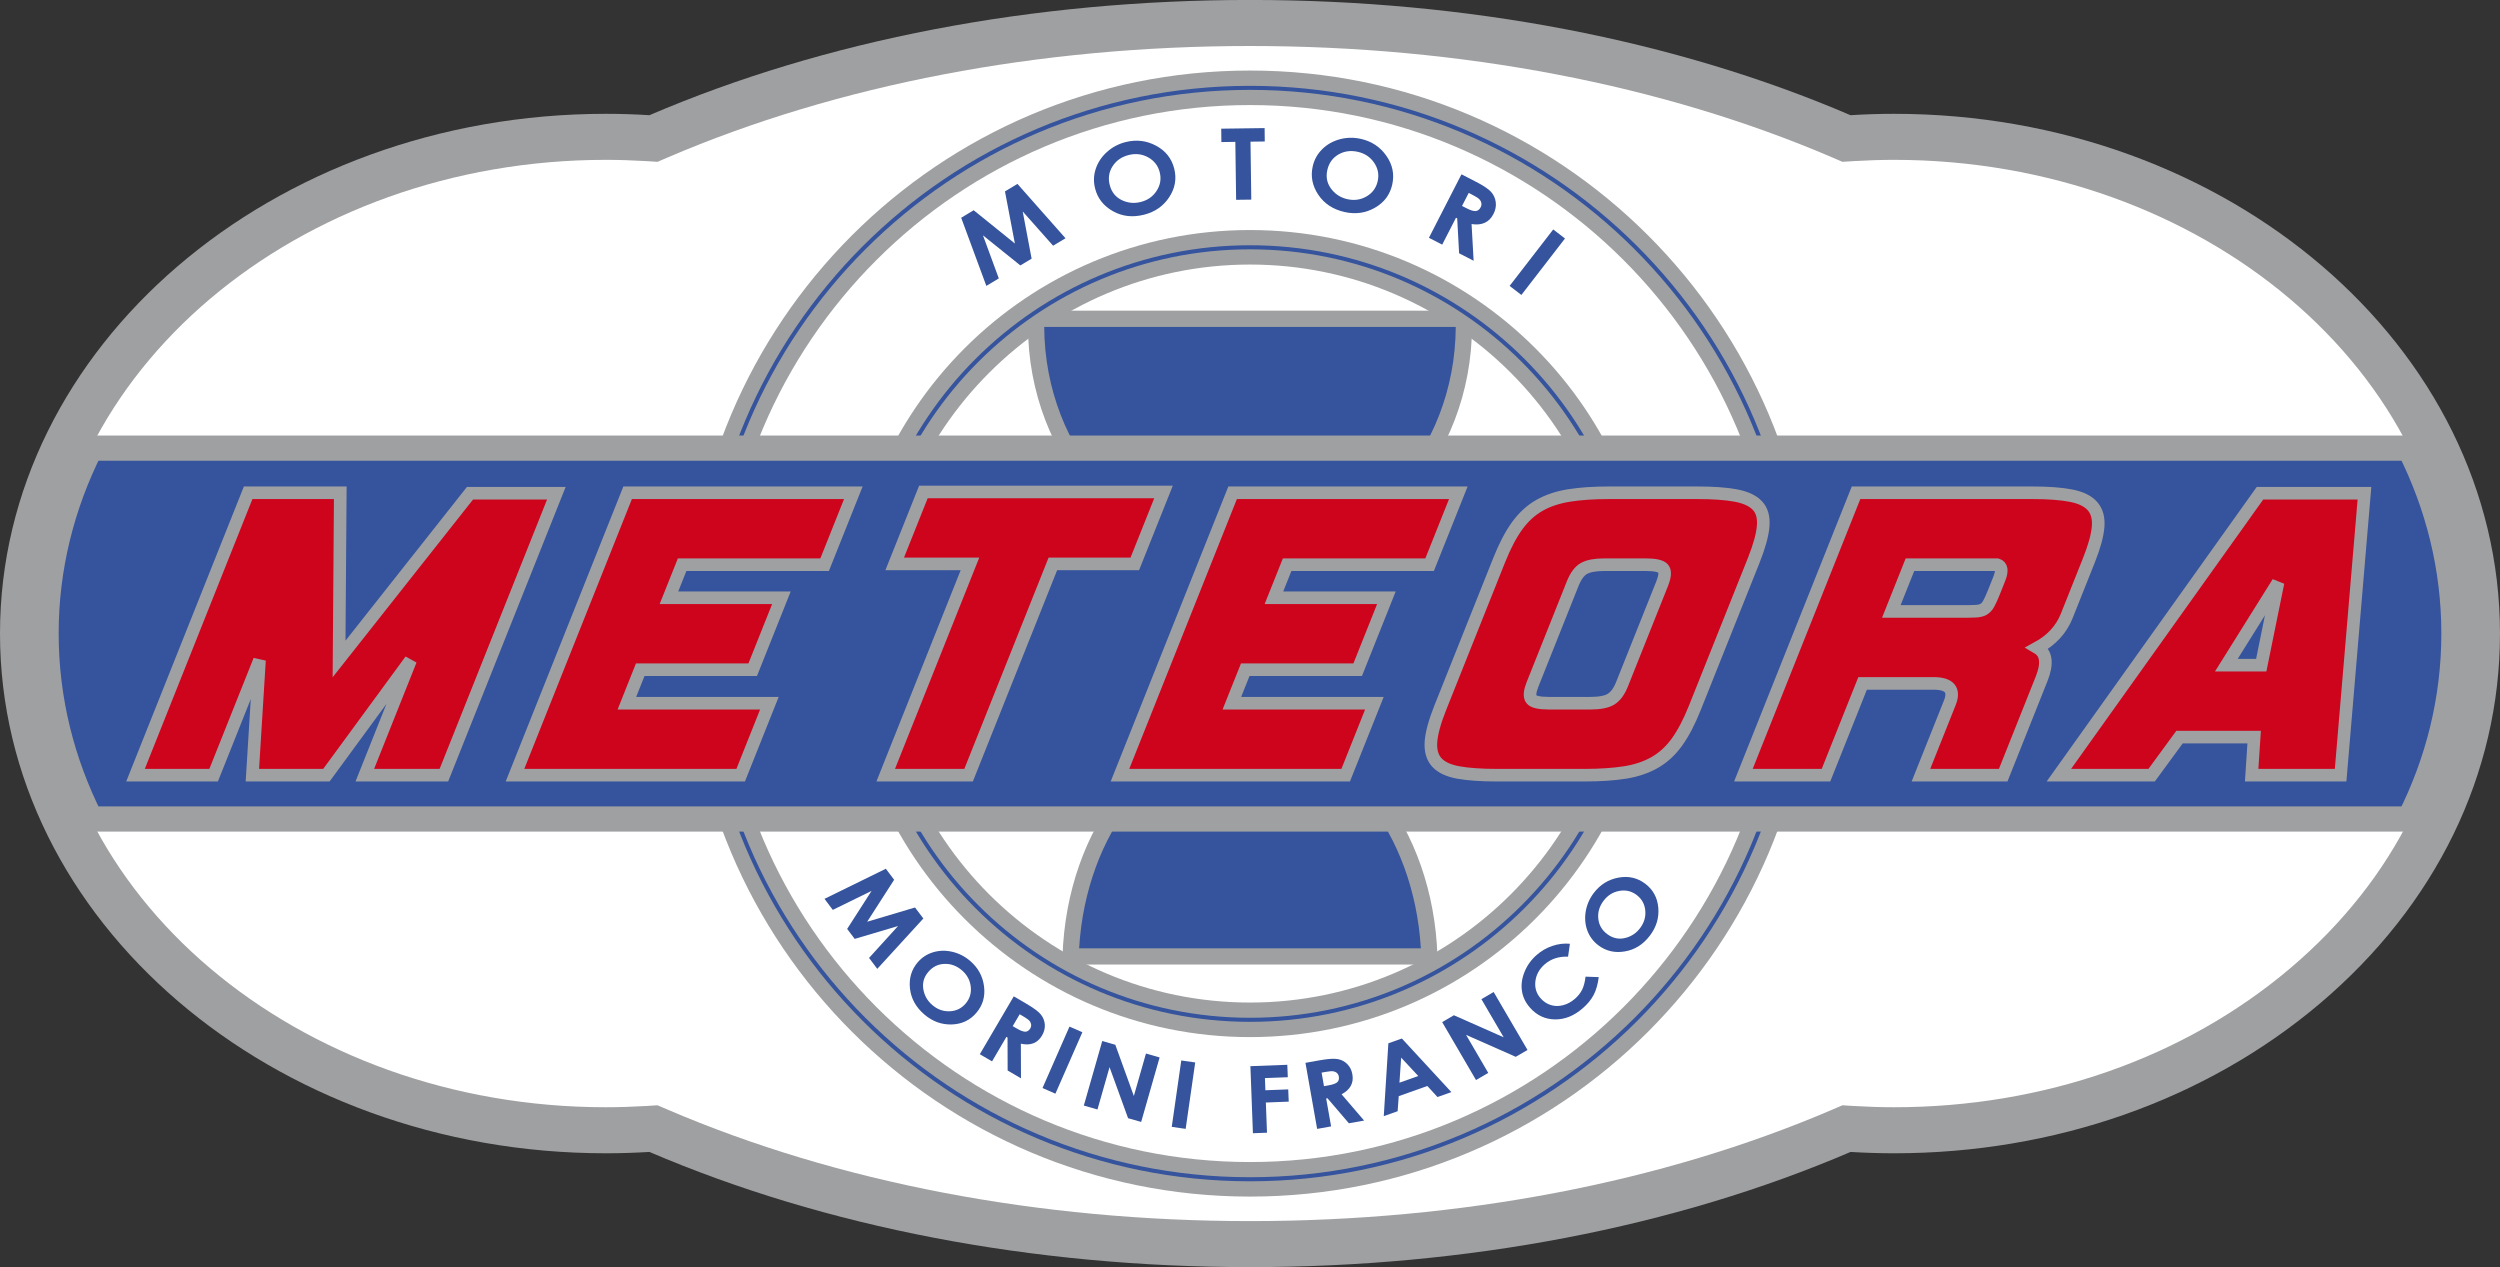
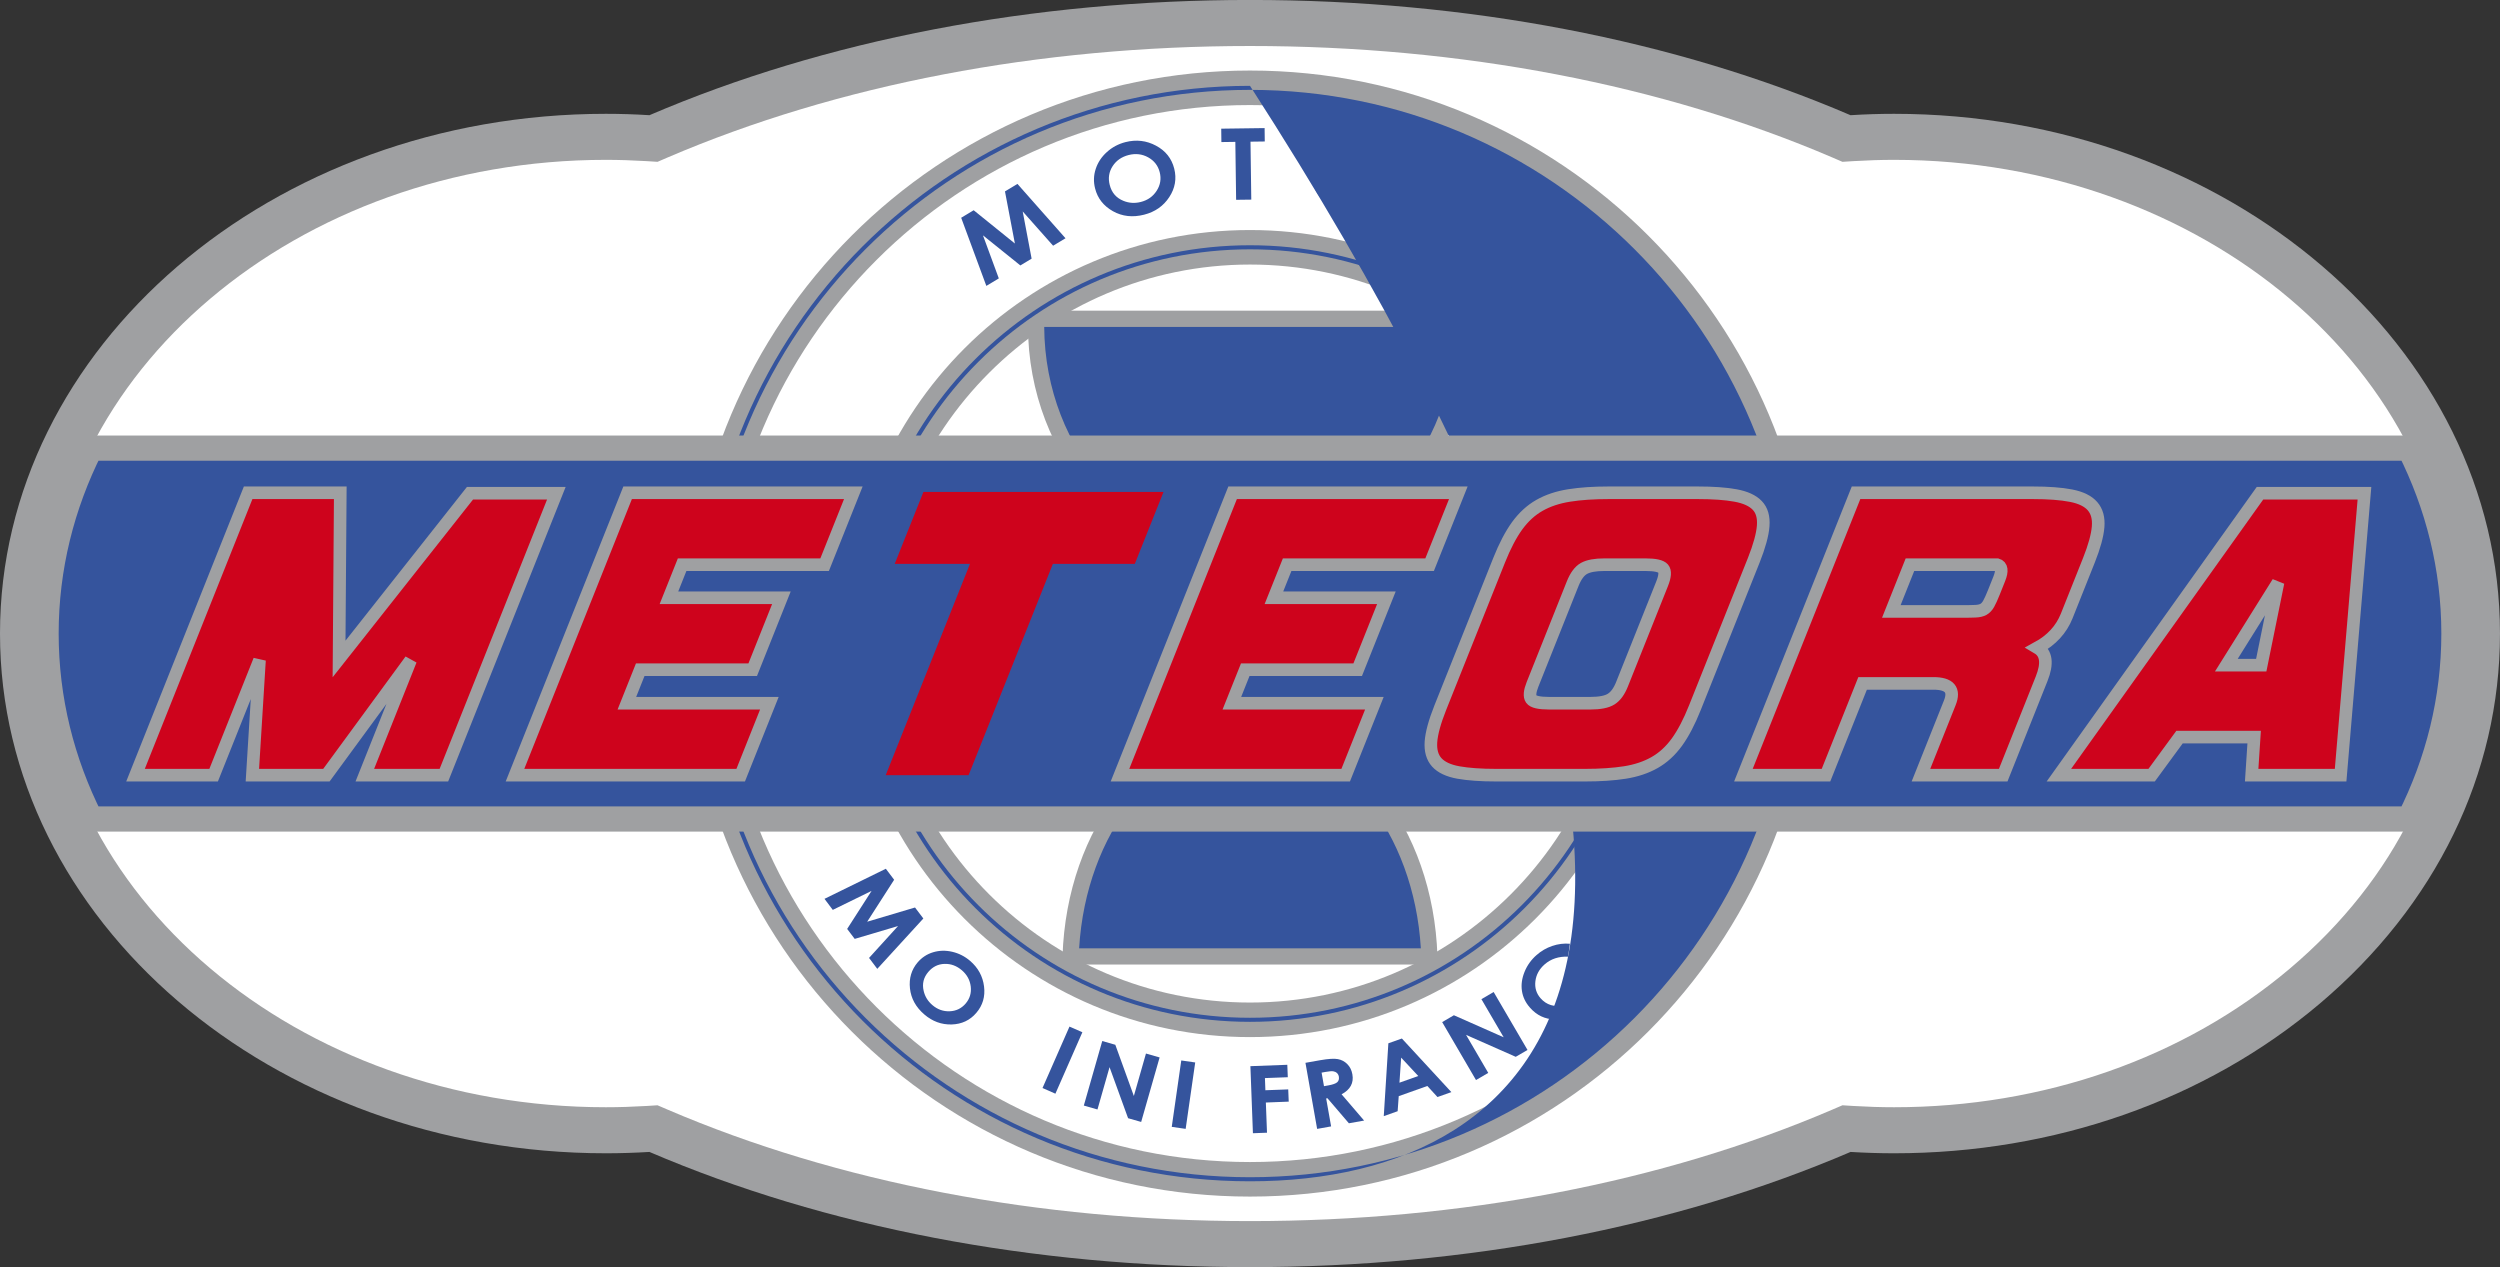
<svg xmlns="http://www.w3.org/2000/svg" width="297.64pt" height="150.86pt" viewBox="0 0 297.64 150.86" version="1.1">
  <rect x="0" y="0" width="297.64" height="150.86" fill="#333333" stroke="none" />
  <defs>
    <clipPath id="clip1">
      <path d="M 0 0 L 297.641 0 L 297.641 150.859 L 0 150.859 Z M 0 0 " />
    </clipPath>
    <clipPath id="clip2">
      <path d="M 0 36 L 297.641 36 L 297.641 115 L 0 115 Z M 0 36 " />
    </clipPath>
  </defs>
  <g id="surface1">
    <g clip-path="url(#clip1)" clip-rule="nonzero">
      <path style=" stroke:none;fill-rule:nonzero;fill:rgb(62.399%,62.7%,63.499%);fill-opacity:1;" d="M 148.82 150.859 C 122.945 150.859 98.262 146.121 77.32 137.145 C 75.578 137.25 73.84 137.305 72.133 137.305 C 32.359 137.305 0 109.547 0 75.426 C 0 41.309 32.359 13.551 72.133 13.551 C 73.84 13.551 75.578 13.605 77.32 13.715 C 98.262 4.734 122.945 -0.004 148.82 -0.004 C 174.691 -0.004 199.379 4.734 220.316 13.715 C 222.059 13.605 223.801 13.551 225.504 13.551 C 265.277 13.551 297.637 41.309 297.637 75.426 C 297.637 92.129 290.016 107.781 276.176 119.492 C 262.594 130.977 244.602 137.305 225.504 137.305 C 223.797 137.305 222.059 137.25 220.32 137.145 C 199.379 146.121 174.691 150.859 148.82 150.859 " />
    </g>
    <path style=" stroke:none;fill-rule:nonzero;fill:rgb(100%,100%,100%);fill-opacity:1;" d="M 148.82 145.379 C 123.715 145.379 99.734 140.789 79.48 132.105 L 78.281 131.59 L 76.984 131.672 C 75.344 131.77 73.711 131.824 72.133 131.824 C 35.383 131.824 5.48 106.523 5.48 75.426 C 5.48 44.332 35.383 19.031 72.133 19.031 C 73.707 19.031 75.34 19.086 76.988 19.184 L 78.285 19.266 L 79.48 18.75 C 99.734 10.066 123.715 5.477 148.82 5.477 C 173.926 5.477 197.902 10.066 218.156 18.75 L 219.352 19.266 L 220.648 19.184 C 222.297 19.086 223.93 19.031 225.504 19.031 C 262.254 19.031 292.152 44.332 292.152 75.426 C 292.152 90.492 285.223 104.652 272.633 115.305 C 260.039 125.957 243.305 131.824 225.504 131.824 C 223.926 131.824 222.293 131.77 220.652 131.672 L 219.355 131.59 L 218.156 132.105 C 197.902 140.789 173.926 145.379 148.82 145.379 " />
    <path style=" stroke:none;fill-rule:nonzero;fill:rgb(62.399%,62.7%,63.499%);fill-opacity:1;" d="M 148.82 119.359 C 173.039 119.359 192.746 99.652 192.746 75.43 C 192.746 51.203 173.039 31.496 148.82 31.496 C 124.594 31.496 104.887 51.203 104.887 75.43 C 104.887 99.652 124.594 119.359 148.82 119.359 M 196.859 75.43 C 196.859 101.961 175.352 123.473 148.816 123.473 C 122.285 123.473 100.777 101.961 100.777 75.43 C 100.777 48.895 122.285 27.387 148.816 27.387 C 175.352 27.387 196.859 48.895 196.859 75.43 " />
    <path style=" stroke:none;fill-rule:nonzero;fill:rgb(62.399%,62.7%,63.499%);fill-opacity:1;" d="M 148.816 138.348 C 183.512 138.348 211.738 110.121 211.738 75.43 C 211.738 40.734 183.512 12.508 148.816 12.508 C 114.125 12.508 85.898 40.734 85.898 75.43 C 85.898 110.121 114.125 138.348 148.816 138.348 M 215.852 75.43 C 215.852 112.449 185.84 142.461 148.816 142.461 C 111.797 142.461 81.789 112.449 81.789 75.43 C 81.789 38.406 111.797 8.398 148.816 8.398 C 185.84 8.398 215.852 38.406 215.852 75.43 " />
    <path style=" stroke:none;fill-rule:nonzero;fill:rgb(20.799%,32.899%,61.6%);fill-opacity:1;" d="M 148.816 66.805 C 162.883 66.805 174.285 54.25 174.285 38.758 C 174.285 38.488 174.273 38.223 174.266 37.953 L 123.371 37.953 C 123.363 38.223 123.352 38.488 123.352 38.758 C 123.352 54.25 134.754 66.805 148.816 66.805 " />
    <path style=" stroke:none;fill-rule:nonzero;fill:rgb(62.399%,62.7%,63.499%);fill-opacity:1;" d="M 148.816 67.773 L 148.816 65.836 C 155.559 65.836 161.66 62.836 166.109 57.941 C 170.523 53.082 173.277 46.363 173.316 38.922 L 124.32 38.922 C 124.359 46.363 127.113 53.082 131.527 57.941 C 135.977 62.836 142.078 65.836 148.816 65.836 L 148.816 67.773 C 141.492 67.773 134.863 64.496 130.094 59.242 C 125.32 53.984 122.387 46.742 122.387 38.758 C 122.387 38.461 122.398 38.188 122.402 37.93 L 122.43 36.984 L 175.211 36.984 L 175.234 37.93 C 175.238 38.184 175.25 38.461 175.254 38.758 C 175.25 46.742 172.312 53.984 167.539 59.242 C 162.773 64.496 156.145 67.773 148.82 67.773 " />
    <path style=" stroke:none;fill-rule:nonzero;fill:rgb(20.799%,32.899%,61.6%);fill-opacity:1;" d="M 148.816 87.02 C 137.316 87.02 127.941 98.934 127.465 113.871 L 170.172 113.871 C 169.695 98.934 160.316 87.02 148.816 87.02 " />
    <path style=" stroke:none;fill-rule:nonzero;fill:rgb(62.399%,62.7%,63.499%);fill-opacity:1;" d="M 126.469 114.836 L 126.5 113.84 C 126.746 106.176 129.266 99.273 133.25 94.242 C 137.227 89.215 142.723 86.051 148.82 86.051 L 148.82 87.984 C 143.414 87.984 138.469 90.777 134.766 95.445 C 131.238 99.891 128.887 106.031 128.477 112.902 L 169.16 112.902 C 168.75 106.031 166.398 99.891 162.871 95.445 C 159.164 90.777 154.223 87.984 148.82 87.984 L 148.82 86.051 C 154.914 86.051 160.41 89.215 164.387 94.242 C 168.371 99.273 170.891 106.176 171.137 113.84 L 171.172 114.836 " />
    <path style=" stroke:none;fill-rule:nonzero;fill:rgb(20.799%,32.899%,61.6%);fill-opacity:1;" d="M 116.473 43.082 C 108.195 51.359 103.074 62.793 103.074 75.426 C 103.074 88.062 108.195 99.496 116.473 107.773 C 124.75 116.055 136.188 121.172 148.82 121.172 C 161.453 121.172 172.887 116.055 181.164 107.773 C 189.445 99.496 194.562 88.062 194.562 75.426 C 194.562 62.793 189.445 51.359 181.164 43.082 C 172.887 34.805 161.449 29.684 148.82 29.684 C 136.184 29.684 124.754 34.805 116.473 43.082 M 102.59 75.426 C 102.59 49.898 123.285 29.199 148.82 29.199 C 174.348 29.199 195.047 49.898 195.047 75.426 C 195.047 100.961 174.348 121.656 148.82 121.656 C 123.285 121.656 102.59 100.961 102.59 75.426 " />
-     <path style=" stroke:none;fill-rule:nonzero;fill:rgb(20.799%,32.899%,61.6%);fill-opacity:1;" d="M 103.051 29.66 C 91.336 41.371 84.09 57.555 84.09 75.43 C 84.09 93.305 91.336 109.484 103.051 121.199 C 114.766 132.91 130.945 140.156 148.82 140.156 C 166.695 140.156 182.875 132.91 194.59 121.199 C 206.301 109.484 213.547 93.305 213.547 75.43 C 213.547 57.555 206.301 41.371 194.59 29.66 C 182.875 17.945 166.695 10.699 148.82 10.699 C 130.945 10.699 114.766 17.945 103.051 29.66 M 83.609 75.43 C 83.609 39.414 112.805 10.219 148.82 10.219 C 184.836 10.219 214.031 39.414 214.031 75.43 C 214.031 111.441 184.836 140.641 148.82 140.641 C 112.805 140.641 83.609 111.441 83.609 75.43 " />
+     <path style=" stroke:none;fill-rule:nonzero;fill:rgb(20.799%,32.899%,61.6%);fill-opacity:1;" d="M 103.051 29.66 C 91.336 41.371 84.09 57.555 84.09 75.43 C 84.09 93.305 91.336 109.484 103.051 121.199 C 114.766 132.91 130.945 140.156 148.82 140.156 C 166.695 140.156 182.875 132.91 194.59 121.199 C 206.301 109.484 213.547 93.305 213.547 75.43 C 213.547 57.555 206.301 41.371 194.59 29.66 C 182.875 17.945 166.695 10.699 148.82 10.699 C 130.945 10.699 114.766 17.945 103.051 29.66 M 83.609 75.43 C 83.609 39.414 112.805 10.219 148.82 10.219 C 214.031 111.441 184.836 140.641 148.82 140.641 C 112.805 140.641 83.609 111.441 83.609 75.43 " />
    <path style=" stroke:none;fill-rule:nonzero;fill:rgb(20.799%,32.899%,61.6%);fill-opacity:1;" d="M 286.852 53.352 L 10.785 53.352 C 7.375 60.133 5.484 67.594 5.484 75.426 C 5.484 83.262 7.375 90.727 10.785 97.504 L 286.852 97.504 C 290.266 90.727 292.156 83.262 292.156 75.426 C 292.156 67.594 290.266 60.133 286.852 53.352 " />
    <g clip-path="url(#clip2)" clip-rule="nonzero">
      <path style="fill:none;stroke-width:30;stroke-linecap:butt;stroke-linejoin:miter;stroke:rgb(62.399%,62.7%,63.499%);stroke-opacity:1;stroke-miterlimit:4;" d="M 2868.516 975.084 L 107.852 975.084 C 73.75 907.272 54.844 832.663 54.844 754.342 C 54.844 675.983 73.75 601.334 107.852 533.561 L 2868.516 533.561 C 2902.656 601.334 2921.562 675.983 2921.562 754.342 C 2921.562 832.663 2902.656 907.272 2868.516 975.084 Z M 2868.516 975.084 " transform="matrix(0.1,0,0,-0.1,0,150.86)" />
    </g>
    <path style=" stroke:none;fill-rule:nonzero;fill:rgb(20.799%,32.899%,61.6%);fill-opacity:1;" d="M 114.434 25.926 L 115.922 25.031 L 120.828 28.992 L 119.648 22.789 L 121.133 21.895 L 126.855 28.367 L 125.379 29.254 L 121.758 25.172 L 122.82 30.793 L 121.48 31.602 L 117.027 28.02 L 118.914 33.145 L 117.43 34.039 " />
    <path style=" stroke:none;fill-rule:nonzero;fill:rgb(20.799%,32.899%,61.6%);fill-opacity:1;" d="M 134.371 18.457 C 133.535 18.672 132.898 19.113 132.461 19.789 C 132.027 20.465 131.91 21.211 132.121 22.027 C 132.352 22.938 132.895 23.566 133.746 23.91 C 134.41 24.184 135.105 24.227 135.828 24.043 C 136.645 23.836 137.273 23.391 137.711 22.707 C 138.152 22.023 138.27 21.285 138.07 20.5 C 137.871 19.719 137.41 19.129 136.691 18.73 C 135.977 18.336 135.203 18.246 134.371 18.457 M 134 16.918 C 135.281 16.594 136.492 16.734 137.629 17.344 C 138.766 17.949 139.488 18.859 139.797 20.07 C 140.102 21.273 139.906 22.406 139.207 23.469 C 138.512 24.531 137.512 25.23 136.215 25.559 C 134.855 25.906 133.617 25.77 132.5 25.145 C 131.383 24.516 130.676 23.617 130.379 22.441 C 130.176 21.652 130.199 20.879 130.453 20.109 C 130.703 19.344 131.145 18.672 131.781 18.102 C 132.414 17.527 133.156 17.133 134 16.918 " />
    <path style=" stroke:none;fill-rule:nonzero;fill:rgb(20.799%,32.899%,61.6%);fill-opacity:1;" d="M 145.395 15.32 L 150.559 15.25 L 150.578 16.844 L 148.879 16.867 L 148.973 23.766 L 147.168 23.789 L 147.074 16.891 L 145.414 16.914 " />
    <path style=" stroke:none;fill-rule:nonzero;fill:rgb(20.799%,32.899%,61.6%);fill-opacity:1;" d="M 161.652 18.074 C 160.809 17.887 160.039 17.992 159.344 18.395 C 158.652 18.801 158.211 19.414 158.027 20.238 C 157.82 21.152 158.02 21.961 158.625 22.656 C 159.094 23.199 159.691 23.555 160.418 23.715 C 161.242 23.898 162.004 23.789 162.703 23.379 C 163.406 22.965 163.844 22.363 164.023 21.57 C 164.199 20.781 164.059 20.051 163.598 19.371 C 163.137 18.695 162.488 18.262 161.652 18.074 M 162.02 16.535 C 163.309 16.824 164.32 17.496 165.059 18.555 C 165.797 19.613 166.027 20.754 165.754 21.973 C 165.484 23.184 164.797 24.102 163.691 24.734 C 162.586 25.367 161.383 25.535 160.074 25.242 C 158.707 24.934 157.668 24.25 156.953 23.188 C 156.242 22.121 156.02 21 156.285 19.816 C 156.461 19.023 156.836 18.344 157.41 17.77 C 157.98 17.203 158.676 16.805 159.504 16.582 C 160.328 16.359 161.168 16.344 162.02 16.535 " />
    <path style=" stroke:none;fill-rule:nonzero;fill:rgb(20.799%,32.899%,61.6%);fill-opacity:1;" d="M 174.062 24.52 L 174.559 24.773 C 175.062 25.035 175.441 25.152 175.691 25.129 C 175.941 25.105 176.141 24.953 176.281 24.676 C 176.367 24.512 176.395 24.344 176.363 24.172 C 176.332 24.004 176.25 23.852 176.121 23.719 C 175.988 23.582 175.715 23.406 175.293 23.191 L 174.859 22.969 Z M 173.996 20.754 L 175.672 21.613 C 176.594 22.086 177.207 22.496 177.52 22.844 C 177.832 23.195 178.02 23.602 178.078 24.07 C 178.141 24.539 178.047 25.008 177.805 25.48 C 177.551 25.977 177.207 26.324 176.773 26.523 C 176.34 26.723 175.816 26.773 175.199 26.676 L 175.445 31.047 L 173.715 30.156 L 173.488 25.996 L 173.344 25.922 L 171.703 29.125 L 170.121 28.312 " />
    <path style=" stroke:none;fill-rule:nonzero;fill:rgb(20.799%,32.899%,61.6%);fill-opacity:1;" d="M 184.922 27.316 L 186.32 28.395 L 181.129 35.117 L 179.73 34.039 Z M 184.922 27.316 " />
    <path style=" stroke:none;fill-rule:nonzero;fill:rgb(20.799%,32.899%,61.6%);fill-opacity:1;" d="M 190.918 107.238 C 190.422 107.891 190.211 108.598 190.285 109.352 C 190.355 110.109 190.707 110.727 191.34 111.207 C 192.043 111.738 192.812 111.879 193.648 111.629 C 194.301 111.434 194.84 111.059 195.266 110.492 C 195.746 109.855 195.953 109.152 195.879 108.391 C 195.801 107.625 195.461 107.016 194.852 106.551 C 194.246 106.094 193.562 105.93 192.797 106.066 C 192.035 106.199 191.41 106.59 190.918 107.238 M 189.742 106.324 C 190.5 105.324 191.477 104.711 192.676 104.488 C 193.871 104.262 194.938 104.504 195.879 105.215 C 196.809 105.918 197.324 106.867 197.43 108.066 C 197.535 109.262 197.203 110.367 196.438 111.379 C 195.637 112.441 194.637 113.074 193.441 113.273 C 192.254 113.477 191.203 113.234 190.289 112.543 C 189.684 112.082 189.246 111.496 188.98 110.781 C 188.719 110.066 188.656 109.312 188.789 108.512 C 188.926 107.715 189.242 106.984 189.742 106.324 " />
    <path style=" stroke:none;fill-rule:nonzero;fill:rgb(20.799%,32.899%,61.6%);fill-opacity:1;" d="M 186.906 112.359 L 186.688 113.898 C 185.578 113.852 184.645 114.16 183.891 114.82 C 183.254 115.383 182.891 116.047 182.797 116.824 C 182.707 117.598 182.91 118.273 183.414 118.848 C 183.766 119.246 184.176 119.52 184.641 119.66 C 185.105 119.801 185.59 119.809 186.102 119.672 C 186.609 119.543 187.078 119.285 187.512 118.906 C 187.879 118.586 188.16 118.227 188.359 117.836 C 188.555 117.445 188.691 116.926 188.77 116.277 L 190.34 116.332 C 190.227 117.199 190.023 117.906 189.734 118.457 C 189.441 119.008 189.016 119.531 188.453 120.023 C 187.418 120.934 186.309 121.379 185.129 121.367 C 183.949 121.352 182.953 120.883 182.145 119.957 C 181.617 119.359 181.301 118.695 181.195 117.965 C 181.086 117.234 181.191 116.484 181.504 115.711 C 181.816 114.934 182.297 114.266 182.941 113.699 C 183.492 113.215 184.113 112.855 184.805 112.621 C 185.5 112.383 186.199 112.297 186.906 112.359 " />
    <path style=" stroke:none;fill-rule:nonzero;fill:rgb(20.799%,32.899%,61.6%);fill-opacity:1;" d="M 171.699 121.688 L 173.094 120.871 L 179.023 123.496 L 176.371 118.957 L 177.828 118.105 L 181.859 125.004 L 180.457 125.82 L 174.543 123.207 L 177.184 127.734 L 175.727 128.586 " />
    <path style=" stroke:none;fill-rule:nonzero;fill:rgb(20.799%,32.899%,61.6%);fill-opacity:1;" d="M 166.816 125.918 L 166.613 128.902 L 168.852 128.105 Z M 165.293 124.211 L 166.902 123.641 L 172.793 130.023 L 171.141 130.609 L 169.934 129.293 L 166.527 130.504 L 166.398 132.297 L 164.746 132.883 " />
    <path style=" stroke:none;fill-rule:nonzero;fill:rgb(20.799%,32.899%,61.6%);fill-opacity:1;" d="M 157.629 129.316 L 158.148 129.223 C 158.68 129.129 159.027 129.004 159.207 128.844 C 159.383 128.684 159.445 128.457 159.398 128.168 C 159.363 127.996 159.289 127.855 159.168 127.746 C 159.047 127.637 158.898 127.57 158.723 127.543 C 158.547 127.516 158.238 127.543 157.797 127.621 L 157.344 127.703 Z M 155.422 126.535 L 157.184 126.223 C 158.148 126.055 158.848 126.008 159.281 126.094 C 159.723 126.176 160.094 126.375 160.406 126.691 C 160.723 127.008 160.922 127.41 161.008 127.902 C 161.102 128.418 161.039 128.875 160.824 129.273 C 160.609 129.668 160.246 130.004 159.723 130.281 L 162.406 133.41 L 160.594 133.734 L 158.039 130.75 L 157.887 130.777 L 158.477 134.105 L 156.812 134.402 " />
    <path style=" stroke:none;fill-rule:nonzero;fill:rgb(20.799%,32.899%,61.6%);fill-opacity:1;" d="M 148.867 126.934 L 153.262 126.77 L 153.32 128.25 L 150.598 128.352 L 150.652 129.801 L 153.371 129.699 L 153.43 131.156 L 150.707 131.262 L 150.844 134.855 L 149.168 134.918 " />
    <path style=" stroke:none;fill-rule:nonzero;fill:rgb(20.799%,32.899%,61.6%);fill-opacity:1;" d="M 140.637 126.254 L 142.297 126.492 L 141.16 134.398 L 139.504 134.16 Z M 140.637 126.254 " />
    <path style=" stroke:none;fill-rule:nonzero;fill:rgb(20.799%,32.899%,61.6%);fill-opacity:1;" d="M 131.23 123.941 L 132.785 124.387 L 134.992 130.484 L 136.434 125.43 L 138.059 125.895 L 135.863 133.574 L 134.305 133.129 L 132.098 127.051 L 130.66 132.09 L 129.035 131.625 " />
    <path style=" stroke:none;fill-rule:nonzero;fill:rgb(20.799%,32.899%,61.6%);fill-opacity:1;" d="M 127.328 122.223 L 128.863 122.895 L 125.652 130.211 L 124.117 129.535 Z M 127.328 122.223 " />
-     <path style=" stroke:none;fill-rule:nonzero;fill:rgb(20.799%,32.899%,61.6%);fill-opacity:1;" d="M 120.57 122.168 L 121.027 122.434 C 121.488 122.707 121.844 122.84 122.078 122.832 C 122.32 122.824 122.512 122.691 122.66 122.438 C 122.75 122.289 122.781 122.133 122.762 121.969 C 122.738 121.809 122.672 121.66 122.555 121.527 C 122.438 121.395 122.188 121.215 121.801 120.988 L 121.398 120.754 Z M 120.695 118.621 L 122.234 119.523 C 123.082 120.02 123.645 120.441 123.922 120.785 C 124.199 121.133 124.355 121.527 124.391 121.969 C 124.426 122.414 124.312 122.852 124.062 123.281 C 123.797 123.734 123.453 124.043 123.035 124.207 C 122.613 124.371 122.117 124.387 121.539 124.258 L 121.555 128.383 L 119.965 127.449 L 119.953 123.523 L 119.82 123.445 L 118.109 126.363 L 116.652 125.512 " />
    <path style=" stroke:none;fill-rule:nonzero;fill:rgb(20.799%,32.899%,61.6%);fill-opacity:1;" d="M 114.516 115.516 C 113.891 114.984 113.203 114.73 112.441 114.758 C 111.684 114.781 111.047 115.098 110.531 115.699 C 109.953 116.371 109.766 117.129 109.969 117.977 C 110.121 118.637 110.465 119.199 111.004 119.66 C 111.609 120.18 112.297 120.426 113.066 120.398 C 113.832 120.367 114.465 120.062 114.961 119.484 C 115.457 118.906 115.66 118.234 115.574 117.465 C 115.484 116.695 115.133 116.047 114.516 115.516 M 115.496 114.398 C 116.449 115.215 117.004 116.23 117.156 117.438 C 117.309 118.648 117 119.699 116.234 120.59 C 115.477 121.477 114.496 121.934 113.297 121.969 C 112.094 122 111.012 121.605 110.047 120.777 C 109.035 119.91 108.465 118.875 108.336 117.672 C 108.207 116.473 108.516 115.438 109.258 114.57 C 109.754 113.992 110.367 113.59 111.098 113.371 C 111.824 113.152 112.582 113.133 113.371 113.316 C 114.16 113.5 114.867 113.859 115.496 114.398 " />
    <path style=" stroke:none;fill-rule:nonzero;fill:rgb(20.799%,32.899%,61.6%);fill-opacity:1;" d="M 105.465 103.43 L 106.453 104.742 L 103.242 109.738 L 108.938 108.043 L 109.93 109.352 L 104.445 115.348 L 103.465 114.047 L 106.918 110.25 L 101.758 111.781 L 100.859 110.594 L 103.766 106.066 L 99.148 108.328 L 98.16 107.012 " />
    <path style=" stroke:none;fill-rule:nonzero;fill:rgb(80.8%,1.199%,10.999%);fill-opacity:1;" d="M 52.848 92.289 L 43.434 92.289 L 48.891 78.602 L 38.859 92.289 L 30.047 92.289 L 30.895 78.602 L 25.434 92.289 L 16.133 92.289 L 29.543 58.668 L 40.512 58.668 L 40.367 78.453 L 55.957 58.719 L 66.238 58.719 " />
    <path style="fill:none;stroke-width:15;stroke-linecap:butt;stroke-linejoin:miter;stroke:rgb(62.399%,62.7%,63.499%);stroke-opacity:1;stroke-miterlimit:4;" d="M 528.477 585.709 L 434.336 585.709 L 488.906 722.584 L 388.594 585.709 L 300.469 585.709 L 308.945 722.584 L 254.336 585.709 L 161.328 585.709 L 295.43 921.92 L 405.117 921.92 L 403.672 724.069 L 559.57 921.413 L 662.383 921.413 Z M 528.477 585.709 " transform="matrix(0.1,0,0,-0.1,0,150.86)" />
    <path style=" stroke:none;fill-rule:nonzero;fill:rgb(80.8%,1.199%,10.999%);fill-opacity:1;" d="M 101.594 58.668 L 98.176 67.23 L 81.211 67.23 L 79.641 71.168 L 93.031 71.168 L 89.613 79.734 L 76.223 79.734 L 74.633 83.723 L 91.598 83.723 L 88.184 92.289 L 61.312 92.289 L 74.723 58.668 " />
    <path style="fill:none;stroke-width:15;stroke-linecap:butt;stroke-linejoin:miter;stroke:rgb(62.399%,62.7%,63.499%);stroke-opacity:1;stroke-miterlimit:4;" d="M 1015.938 921.92 L 981.758 836.295 L 812.109 836.295 L 796.406 796.92 L 930.312 796.92 L 896.133 711.256 L 762.227 711.256 L 746.328 671.373 L 915.977 671.373 L 881.836 585.709 L 613.125 585.709 L 747.227 921.92 Z M 1015.938 921.92 " transform="matrix(0.1,0,0,-0.1,0,150.86)" />
    <path style=" stroke:none;fill-rule:nonzero;fill:rgb(80.8%,1.199%,10.999%);fill-opacity:1;" d="M 173.621 58.668 L 170.203 67.23 L 153.242 67.23 L 151.668 71.168 L 165.059 71.168 L 161.641 79.734 L 148.254 79.734 L 146.66 83.723 L 163.629 83.723 L 160.211 92.289 L 133.34 92.289 L 146.75 58.668 " />
    <path style="fill:none;stroke-width:15;stroke-linecap:butt;stroke-linejoin:miter;stroke:rgb(62.399%,62.7%,63.499%);stroke-opacity:1;stroke-miterlimit:4;" d="M 1736.211 921.92 L 1702.031 836.295 L 1532.422 836.295 L 1516.68 796.92 L 1650.586 796.92 L 1616.406 711.256 L 1482.539 711.256 L 1466.602 671.373 L 1636.289 671.373 L 1602.109 585.709 L 1333.398 585.709 L 1467.5 921.92 Z M 1736.211 921.92 " transform="matrix(0.1,0,0,-0.1,0,150.86)" />
    <path style=" stroke:none;fill-rule:nonzero;fill:rgb(80.8%,1.199%,10.999%);fill-opacity:1;" d="M 135.105 67.133 L 125.352 67.133 L 115.316 92.289 L 105.449 92.289 L 115.48 67.133 L 106.52 67.133 L 109.938 58.57 L 138.523 58.57 " />
-     <path style="fill:none;stroke-width:15;stroke-linecap:butt;stroke-linejoin:miter;stroke:rgb(62.399%,62.7%,63.499%);stroke-opacity:1;stroke-miterlimit:4;" d="M 1351.055 837.272 L 1253.516 837.272 L 1153.164 585.709 L 1054.492 585.709 L 1154.805 837.272 L 1065.195 837.272 L 1099.375 922.897 L 1385.234 922.897 Z M 1351.055 837.272 " transform="matrix(0.1,0,0,-0.1,0,150.86)" />
    <path style=" stroke:none;fill-rule:nonzero;fill:rgb(80.8%,1.199%,10.999%);fill-opacity:1;" d="M 197.887 69.496 C 198.238 68.609 198.281 68.012 198.016 67.699 C 197.75 67.387 197.051 67.23 195.914 67.23 L 191.012 67.23 C 189.926 67.23 189.117 67.379 188.582 67.676 C 188.051 67.973 187.602 68.578 187.234 69.496 L 182.465 81.457 C 182.121 82.312 182.07 82.902 182.305 83.23 C 182.535 83.559 183.246 83.723 184.434 83.723 L 189.336 83.723 C 190.473 83.723 191.301 83.559 191.82 83.23 C 192.344 82.902 192.773 82.312 193.113 81.457 Z M 201.785 84.262 C 201.117 85.938 200.406 87.301 199.648 88.352 C 198.891 89.398 198.004 90.211 196.992 90.785 C 195.984 91.359 194.805 91.754 193.461 91.969 C 192.113 92.18 190.523 92.289 188.684 92.289 L 178.141 92.289 C 176.301 92.289 174.793 92.18 173.617 91.969 C 172.441 91.754 171.59 91.352 171.055 90.762 C 170.523 90.172 170.293 89.355 170.363 88.324 C 170.438 87.293 170.805 85.938 171.473 84.262 L 178.484 66.691 C 179.152 65.02 179.863 63.656 180.621 62.605 C 181.387 61.555 182.27 60.742 183.281 60.168 C 184.289 59.594 185.469 59.203 186.812 58.988 C 188.156 58.773 189.738 58.668 191.555 58.668 L 202.094 58.668 C 203.934 58.668 205.441 58.773 206.613 58.988 C 207.789 59.203 208.656 59.594 209.207 60.168 C 209.762 60.742 209.996 61.555 209.918 62.605 C 209.84 63.656 209.465 65.02 208.801 66.691 " />
    <path style="fill:none;stroke-width:15;stroke-linecap:butt;stroke-linejoin:miter;stroke:rgb(62.399%,62.7%,63.499%);stroke-opacity:1;stroke-miterlimit:4;" d="M 1978.867 813.639 C 1982.383 822.506 1982.812 828.483 1980.156 831.608 C 1977.5 834.733 1970.508 836.295 1959.141 836.295 L 1910.117 836.295 C 1899.258 836.295 1891.172 834.811 1885.82 831.842 C 1880.508 828.873 1876.016 822.819 1872.344 813.639 L 1824.648 694.03 C 1821.211 685.475 1820.703 679.577 1823.047 676.295 C 1825.352 673.014 1832.461 671.373 1844.336 671.373 L 1893.359 671.373 C 1904.727 671.373 1913.008 673.014 1918.203 676.295 C 1923.438 679.577 1927.734 685.475 1931.133 694.03 Z M 2017.852 665.983 C 2011.172 649.225 2004.062 635.592 1996.484 625.084 C 1988.906 614.616 1980.039 606.491 1969.922 600.748 C 1959.844 595.006 1948.047 591.061 1934.609 588.913 C 1921.133 586.803 1905.234 585.709 1886.836 585.709 L 1781.406 585.709 C 1763.008 585.709 1747.93 586.803 1736.172 588.913 C 1724.414 591.061 1715.898 595.084 1710.547 600.983 C 1705.234 606.881 1702.93 615.045 1703.633 625.358 C 1704.375 635.67 1708.047 649.225 1714.727 665.983 L 1784.844 841.686 C 1791.523 858.405 1798.633 872.038 1806.211 882.545 C 1813.867 893.053 1822.695 901.178 1832.812 906.92 C 1842.891 912.663 1854.688 916.569 1868.125 918.717 C 1881.562 920.866 1897.383 921.92 1915.547 921.92 L 2020.938 921.92 C 2039.336 921.92 2054.414 920.866 2066.133 918.717 C 2077.891 916.569 2086.562 912.663 2092.07 906.92 C 2097.617 901.178 2099.961 893.053 2099.18 882.545 C 2098.398 872.038 2094.648 858.405 2088.008 841.686 Z M 2017.852 665.983 " transform="matrix(0.1,0,0,-0.1,0,150.86)" />
    <path style=" stroke:none;fill-rule:nonzero;fill:rgb(80.8%,1.199%,10.999%);fill-opacity:1;" d="M 238.027 68.906 C 238.406 67.957 238.328 67.398 237.785 67.23 L 227.391 67.23 L 225.172 72.797 L 233.602 72.797 C 234.281 72.797 234.812 72.789 235.199 72.77 C 235.582 72.754 235.898 72.68 236.137 72.551 C 236.379 72.418 236.59 72.195 236.762 71.887 C 236.938 71.57 237.145 71.121 237.379 70.531 Z M 238.492 92.289 L 228.699 92.289 L 232.137 83.672 C 232.75 82.129 232.102 81.363 230.184 81.363 L 221.754 81.363 L 217.395 92.289 L 207.562 92.289 L 220.973 58.668 L 241.996 58.668 C 243.863 58.668 245.387 58.781 246.566 59.012 C 247.75 59.242 248.602 59.66 249.129 60.27 C 249.656 60.875 249.879 61.695 249.793 62.727 C 249.707 63.762 249.344 65.082 248.703 66.691 L 246.055 73.336 C 245.41 74.945 244.254 76.207 242.574 77.125 C 243.637 77.75 243.801 78.98 243.066 80.816 " />
    <path style="fill:none;stroke-width:15;stroke-linecap:butt;stroke-linejoin:miter;stroke:rgb(62.399%,62.7%,63.499%);stroke-opacity:1;stroke-miterlimit:4;" d="M 2380.273 819.538 C 2384.062 829.03 2383.281 834.616 2377.852 836.295 L 2273.906 836.295 L 2251.719 780.631 L 2336.016 780.631 C 2342.812 780.631 2348.125 780.709 2351.992 780.905 C 2355.82 781.061 2358.984 781.803 2361.367 783.092 C 2363.789 784.42 2365.898 786.647 2367.617 789.733 C 2369.375 792.897 2371.445 797.389 2373.789 803.288 Z M 2384.922 585.709 L 2286.992 585.709 L 2321.367 671.881 C 2327.5 687.311 2321.016 694.967 2301.836 694.967 L 2217.539 694.967 L 2173.945 585.709 L 2075.625 585.709 L 2209.727 921.92 L 2419.961 921.92 C 2438.633 921.92 2453.867 920.788 2465.664 918.483 C 2477.5 916.178 2486.016 911.998 2491.289 905.905 C 2496.562 899.85 2498.789 891.647 2497.93 881.334 C 2497.07 870.983 2493.438 857.78 2487.031 841.686 L 2460.547 775.241 C 2454.102 759.147 2442.539 746.53 2425.742 737.35 C 2436.367 731.1 2438.008 718.795 2430.664 700.436 Z M 2384.922 585.709 " transform="matrix(0.1,0,0,-0.1,0,150.86)" />
    <path style=" stroke:none;fill-rule:nonzero;fill:rgb(80.8%,1.199%,10.999%);fill-opacity:1;" d="M 269.215 79.191 L 271.215 69.348 L 265.059 79.191 Z M 278.664 92.289 L 268.074 92.289 L 268.371 87.758 L 259.484 87.758 L 256.164 92.289 L 245.121 92.289 L 269.066 58.719 L 281.504 58.719 " />
    <path style="fill:none;stroke-width:15;stroke-linecap:butt;stroke-linejoin:miter;stroke:rgb(62.399%,62.7%,63.499%);stroke-opacity:1;stroke-miterlimit:4;" d="M 2692.148 716.686 L 2712.148 815.123 L 2650.586 716.686 Z M 2786.641 585.709 L 2680.742 585.709 L 2683.711 631.022 L 2594.844 631.022 L 2561.641 585.709 L 2451.211 585.709 L 2690.664 921.413 L 2815.039 921.413 Z M 2786.641 585.709 " transform="matrix(0.1,0,0,-0.1,0,150.86)" />
  </g>
</svg>